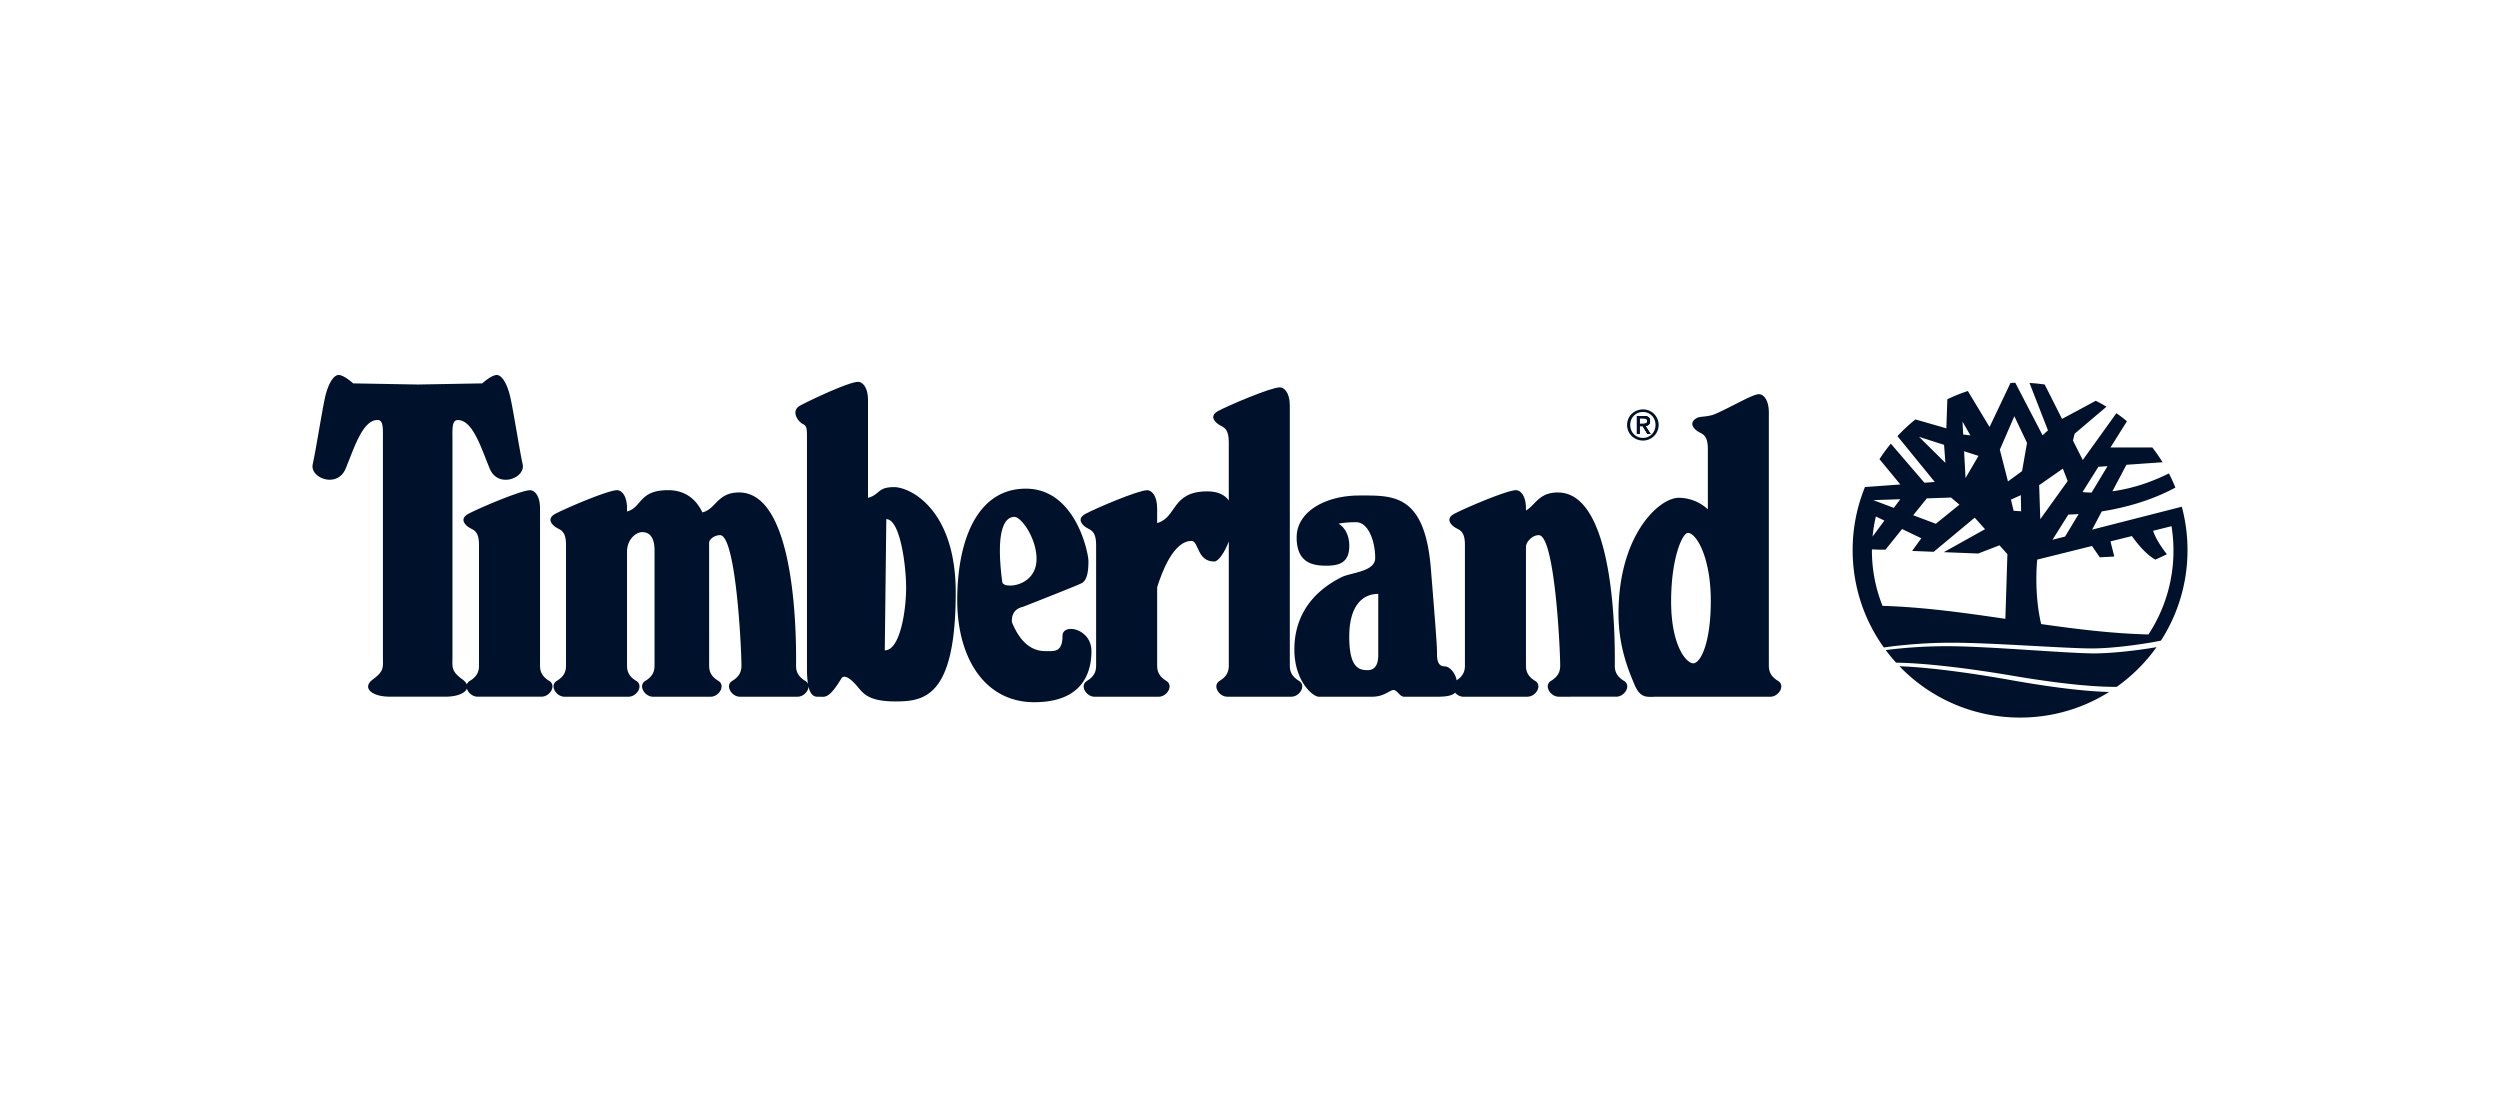
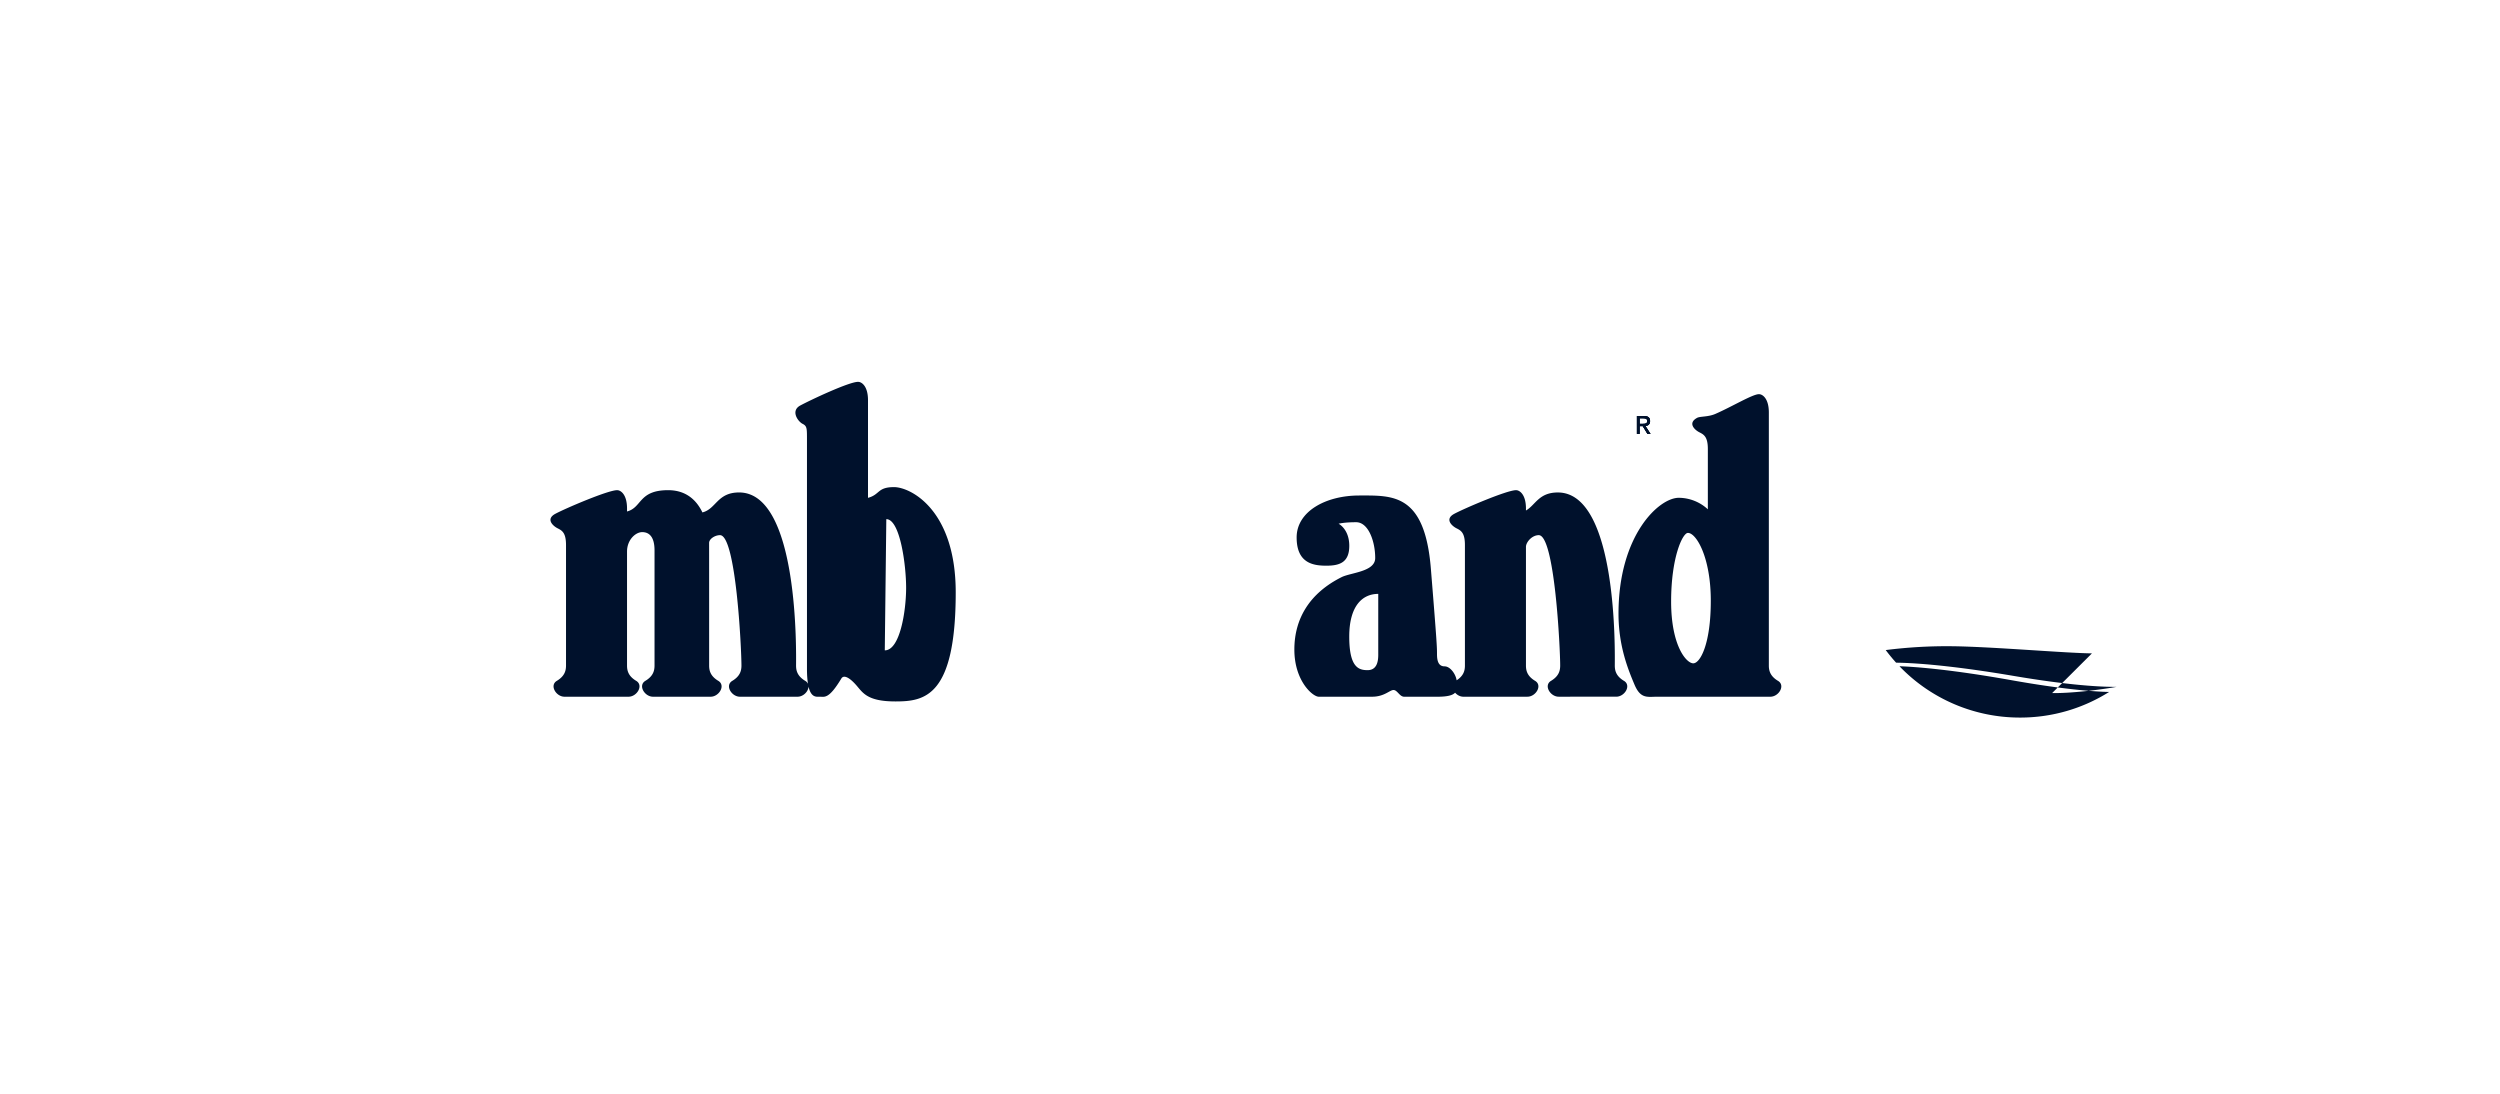
<svg xmlns="http://www.w3.org/2000/svg" fill="#00112C" viewBox="0 0 160 70">
  <g fill-rule="evenodd" clip-path="url(#a)" clip-rule="evenodd">
-     <path d="M133.884 41.816c-1.721-.018-6.402-.43-8.966-.457a31 31 0 0 0-4.232.245q.314.42.665.808c.831.007 3.171.107 7.518.846 3.613.613 5.627.71 6.601.7a10.8 10.8 0 0 0 2.549-2.541c-.984.174-2.817.414-4.135.4M128.754 43.536c-3.874-.691-6.152-.86-7.189-.897a10.68 10.68 0 0 0 7.72 3.286c2.093 0 4.046-.6 5.697-1.639-1.078-.026-3.023-.18-6.228-.75" />
-     <path d="m139.636 32.43-5.74 1.467.617-1.168c1.355-.212 3.088-.647 4.712-1.524a10 10 0 0 0-.415-.906c-1.393.692-2.632 1.011-3.616 1.143l.897-1.696 2.315-.162a11 11 0 0 0-.657-.946l-2.677-.001 1.053-1.677a11 11 0 0 0-.676-.517l-2.152 2.997-.627-1.243.105-.437 2.04-1.731a11 11 0 0 0-.684-.379l-2.161 1.16-1.11-2.201q-.479-.071-.971-.099l1.181 3.034-.345.313-1.747-3.36q-.153.005-.307.013l-1.339 2.82-1.39-2.305q-.677.222-1.312.528l-.064 1.86-1.979-.57q-.615.494-1.15 1.071l2.389 2.932-.665.048-2.147-2.5q-.393.476-.727.993l1.334 1.619-2.264.165a10.7 10.7 0 0 0-.788 4.037c0 2.324.74 4.476 1.997 6.231.505-.075 2.21-.306 4.349-.306 2.564 0 7.25.367 8.971.367 1.456 0 3.542-.316 4.414-.5a10.66 10.66 0 0 0 1.7-5.792c0-.96-.127-1.89-.364-2.777m-5.339-2.556.584-.041-1.018 1.69a6 6 0 0 1-.581-.033zm-1.264 3.024-.867 1.44-.808.206 1.016-1.613c.166-.005.388-.013.659-.033m-1.01-2.906.308.795-1.753 2.44-.072-2.178zm-5.918-2.127-.461-.058-.044-.829zm.52 1.31-.831 1.416-.092-1.713zm-3.808-1.22 1.604.514.083 1.153zm.5 3.94 1.549-.053.538.456-1.512 1.222-1.447-.546zm-1.699.055-.413.553-1.317-.497zm-1.562 1.104.546.262-.756 1.02q.062-.654.21-1.282m8.288 6.55c-2.633-.387-5.259-.754-7.862-.83a9.5 9.5 0 0 1-.678-3.615l.511.02h.355l1.063-1.322 1.231.59-.588.812 1.382.055 2.623-2.185.662.738-2.64 1.471 2.199.086 1.365-.525.507.566zm.527-6.915-.17-.715.632-.284.018 1.029zm.541-2.537-.903.658-.519-2.033.928-2.14.811 1.707zm8.089 10.452c-2.284-.056-4.576-.338-6.867-.665-.482-2.045-.251-4.125-.251-4.125l3.506-.872.497.725.928-.049-.244-.97 1.371-.341c.239.34.859 1.163 1.509 1.507l.732-.342s-.68-.838-.882-1.504l1.177-.293q.124.766.125 1.563a9.74 9.74 0 0 1-1.601 5.366M68 40.694c0 1.025-.49.978-.976.978-.369 0-1.48.066-2.26-1.85-.02-.229-.008-.826.697-.982 0 0 3.368-1.318 3.76-1.514.39-.194.439-.879.439-1.415 0-.538-.831-4.637-4.004-4.637s-4.393 3.416-4.393 7.127c0 3.708 1.757 6.54 4.93 6.54s3.66-2 3.66-3.27c0-1.464-1.854-1.806-1.854-.977m-3.857-3.465c-.487-3.733.342-4.148.781-4.148.44 0 1.415 1.366 1.415 2.684s-1.122 1.71-1.658 1.71c-.22 0-.509-.027-.538-.246M35.148 43.575c-.49-.293-.586-.635-.586-.976V32.545c0-.88-.39-1.172-.635-1.172-.586 0-3.32 1.171-3.954 1.514s-.147.781.146.928c.293.146.537.293.537 1.074v7.712c0 .342-.098.683-.586.976a.41.41 0 0 0-.193.23q-.062-.163-.284-.329c-.733-.536-.636-.781-.636-1.415V28.201c0-.733-.049-1.318.343-1.318.976 0 1.514 1.854 2.05 3.124.536 1.269 2.294.586 2.1-.293-.195-.881-.585-3.371-.78-4.25-.195-.878-.537-1.464-.88-1.464-.341 0-.927.536-.927.536l-4.13.073-4.13-.073S22.017 24 21.675 24s-.684.586-.879 1.464c-.194.879-.585 3.369-.781 4.247-.196.879 1.561 1.562 2.1.293.536-1.27 1.074-3.125 2.05-3.125.39 0 .342.586.342 1.318V42.06c0 .635.097.878-.635 1.415-.733.536-.098 1.112 1.074 1.112h3.575c.726 0 1.244-.22 1.361-.515.08.265.36.515.676.515h4.1c.539.002.978-.72.49-1.012" />
-     <path d="M83.134 43.575c-.49-.293-.586-.635-.586-.976V25.961c0-.878-.39-1.171-.635-1.171-.586 0-3.319 1.171-3.954 1.514s-.147.781.146.928c.293.146.537.292.537 1.074v3.722c-.255-.354-.688-.581-1.37-.581-2.308 0-1.934 1.672-3.214 2.03v-.932c0-.88-.39-1.172-.636-1.172-.585 0-3.318 1.171-3.953 1.514s-.147.781.146.928c.293.146.537.293.537 1.074v7.712c0 .342-.098.683-.586.976-.489.293-.05 1.015.488 1.015h4.1c.537 0 .976-.722.49-1.015-.49-.293-.586-.635-.586-.976v-5.013c.304-.988 1.054-2.969 2.19-2.969.488 0 .342 1.318 1.464 1.318.258 0 .657-.56.931-1.283v7.945c0 .343-.097.683-.585.976-.49.293-.05 1.015.488 1.015h4.1c.537-.001.976-.724.488-1.015" />
+     <path d="M133.884 41.816c-1.721-.018-6.402-.43-8.966-.457a31 31 0 0 0-4.232.245q.314.42.665.808c.831.007 3.171.107 7.518.846 3.613.613 5.627.71 6.601.7c-.984.174-2.817.414-4.135.4M128.754 43.536c-3.874-.691-6.152-.86-7.189-.897a10.68 10.68 0 0 0 7.72 3.286c2.093 0 4.046-.6 5.697-1.639-1.078-.026-3.023-.18-6.228-.75" />
    <path d="M103.933 43.575c-.489-.294-.586-.635-.586-.977 0-.683.211-11.08-3.646-11.08-1.22 0-1.428.803-2.04 1.155v-.13c0-.879-.392-1.172-.635-1.172-.586 0-3.32 1.172-3.954 1.514-.635.34-.147.78.146.927.293.146.537.292.537 1.074v7.712c0 .329-.09.656-.53.941-.066-.416-.418-.892-.77-.892-.39 0-.487-.342-.487-.781 0-.44 0-.636-.392-5.468-.39-4.833-2.44-4.686-4.587-4.686-2.15 0-4.004 1.025-4.004 2.685s1.075 1.807 1.904 1.807c.831 0 1.465-.196 1.465-1.27 0-1.073-.683-1.415-.683-1.415s.34-.097 1.122-.097c.781 0 1.22 1.219 1.22 2.293 0 .879-1.562.928-2.148 1.221-2.03 1.015-3.026 2.636-3.026 4.637 0 2.002 1.172 3.017 1.562 3.017h3.417c.782-.001 1.122-.429 1.367-.429s.39.43.683.43c.293-.002.732 0 2.147 0 .659-.002.968-.104 1.111-.259.132.15.324.258.531.258l4.1-.001c.537 0 .977-.723.49-1.014-.49-.294-.586-.635-.586-.977V35c0-.301.385-.75.82-.75 1.026 0 1.371 7.274 1.371 8.347 0 .342-.097.684-.585.977-.489.291-.05 1.015.488 1.015l3.689-.001c.538 0 .978-.723.489-1.014m-15.725-1.66c0 .44-.099.976-.684.976s-1.172-.194-1.172-2.148c0-1.953.83-2.733 1.856-2.733zM57.212 31.176c-1.068 0-.885.477-1.66.686V25.61c0-.879-.39-1.172-.635-1.172-.586 0-3.065 1.172-3.7 1.514s-.147 1.025.146 1.172c.293.146.283.293.283 1.074v14.595c0 .411.024.727.066.972a.43.43 0 0 0-.178-.19c-.489-.294-.586-.636-.586-.978 0-.683.21-11.08-3.646-11.08-1.402 0-1.468 1.06-2.348 1.278-.373-.783-1.043-1.424-2.192-1.424-1.902 0-1.662 1.11-2.632 1.364v-.193c0-.879-.39-1.171-.635-1.171-.586 0-3.32 1.171-3.954 1.513-.635.34-.147.78.146.927.293.146.538.293.538 1.074v7.712c0 .342-.099.684-.587.977-.487.293-.048 1.016.489 1.016h4.1c.538 0 .977-.723.489-1.016-.49-.293-.586-.635-.586-.977v-7.296c0-.758.548-1.245.972-1.245.44 0 .788.293.788 1.171v7.37c0 .342-.098.684-.586.977s-.049 1.016.488 1.016h3.69c.537 0 .976-.723.489-1.016-.489-.293-.586-.635-.586-.977 0 0 0-7.819-.002-7.849 0-.26.374-.498.698-.498 1.025 0 1.372 7.274 1.372 8.347 0 .342-.097.684-.585.977-.49.293-.05 1.016.487 1.016h3.69c.369 0 .693-.341.7-.65.169.732.516.65.732.65.293 0 .567.167 1.367-1.162.146-.245.487-.099.926.39.44.488.683 1.074 2.54 1.074 1.854 0 3.856-.293 3.856-6.981 0-5.272-2.881-6.736-3.954-6.736m-.586 10.448.098-8.397c.878 0 1.268 2.93 1.268 4.394s-.39 4.003-1.366 4.003" />
    <path d="M113.792 43.575c-.488-.294-.586-.635-.586-.977V26.399c0-.879-.39-1.172-.635-1.172-.406 0-1.732.803-2.787 1.263-.466.202-.972.148-1.167.251-.633.343-.146.782.147.928s.538.293.538 1.073v3.854a2.76 2.76 0 0 0-1.861-.737c-1.27 0-3.857 2.392-3.857 7.42 0 2.098.635 3.612 1.025 4.54.39.926.83.771 1.465.771h7.23c.538-.001.977-.724.488-1.015m-5.423-1.122c-.441 0-1.417-1.122-1.417-3.954s.733-4.393 1.075-4.393c.536 0 1.464 1.561 1.464 4.344 0 2.782-.683 4.003-1.122 4.003M105.307 27.266c.169-.021.298-.112.298-.317 0-.226-.135-.326-.407-.326h-.436v1.148h.173v-.497h.201l.303.497h.195zm-.37-.14v-.355h.237c.121 0 .25.026.25.17 0 .175-.132.185-.28.185z" />
-     <path d="M105.146 26.202c-.548 0-1.012.42-1.012.993 0 .576.464.998 1.012 1a.996.996 0 0 0 1.007-1 .993.993 0 0 0-1.007-.993m.001 1.824c-.457 0-.812-.352-.812-.832 0-.47.357-.828.812-.828.45 0 .807.357.807.828 0 .48-.356.832-.807.832" />
    <path d="M105.307 27.266c.169-.021.298-.112.298-.317 0-.226-.135-.326-.407-.326h-.436v1.148h.173v-.497h.201l.303.497h.195zm-.37-.14v-.355h.237c.121 0 .25.026.25.17 0 .175-.132.185-.28.185z" />
    <path d="M105.307 27.266c.169-.021.298-.112.298-.317 0-.226-.135-.326-.407-.326h-.436v1.148h.173v-.497h.201l.303.497h.195zm-.37-.14v-.355h.237c.121 0 .25.026.25.17 0 .175-.132.185-.28.185z" />
  </g>
  <defs>
    <clipPath id="a">
      <path d="M0 0H120V21.925H0z" transform="translate(20 24)" />
    </clipPath>
  </defs>
</svg>